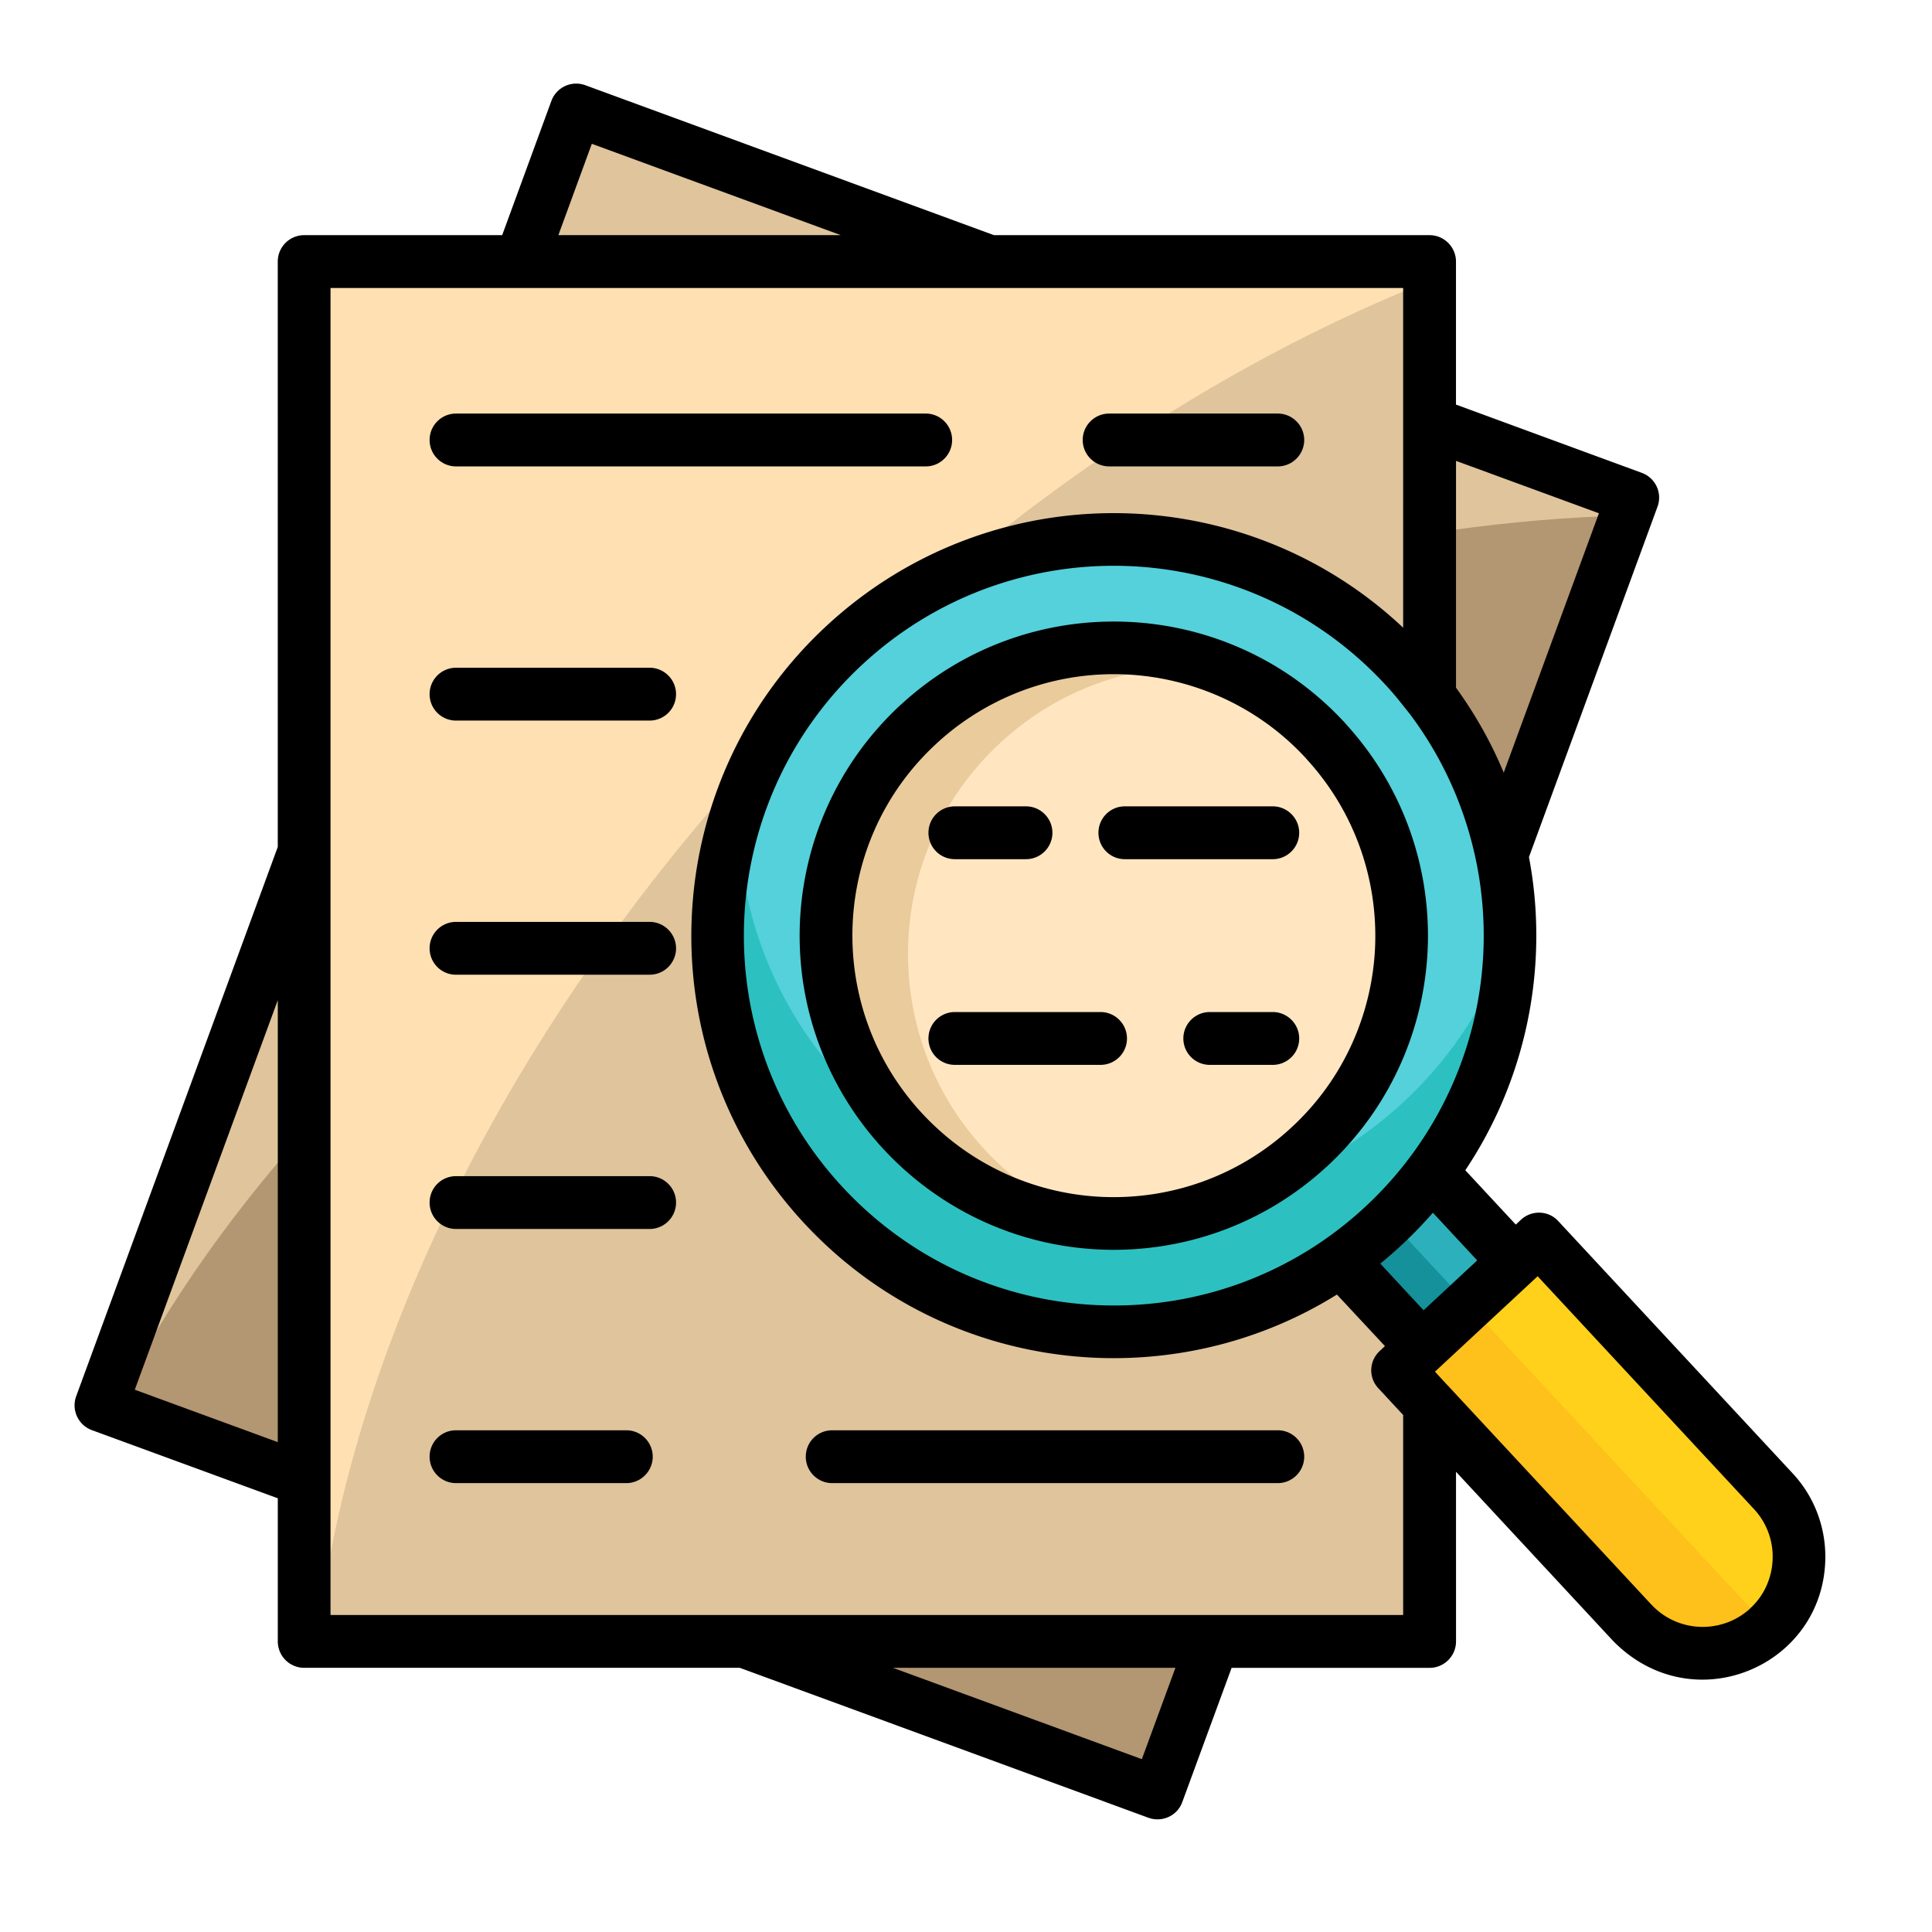
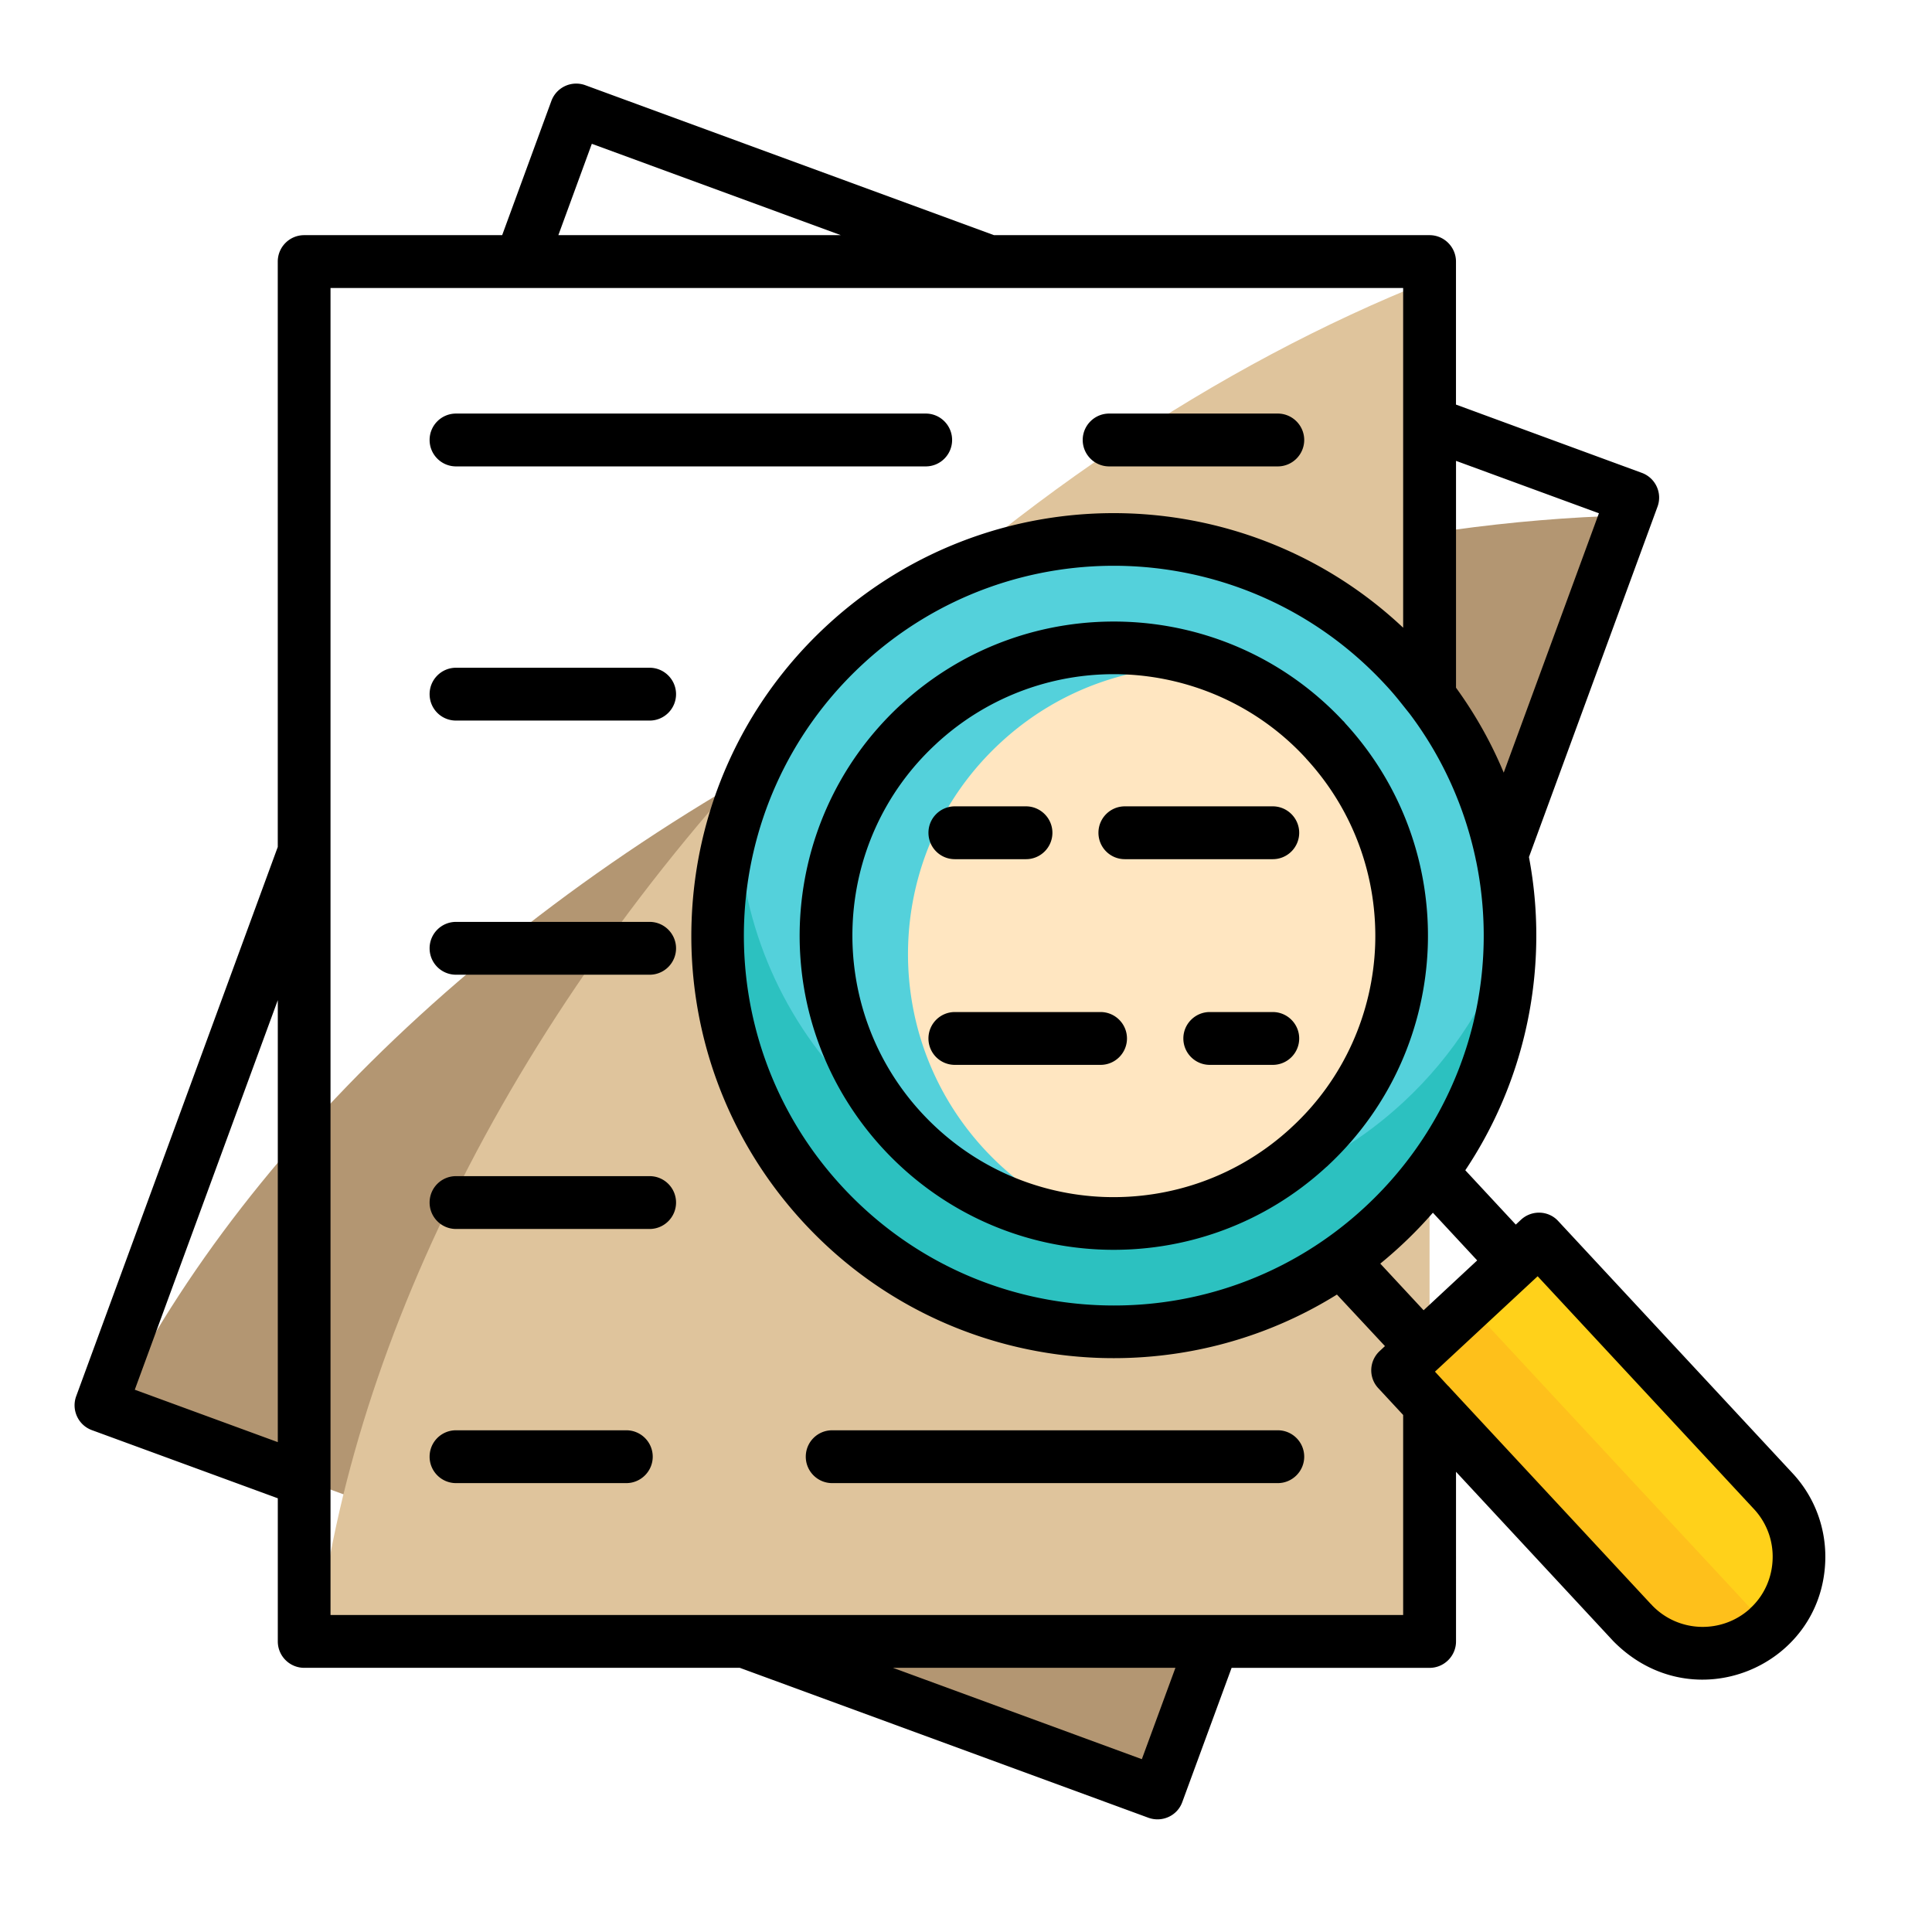
<svg xmlns="http://www.w3.org/2000/svg" version="1.1" width="512" height="512" x="0" y="0" viewBox="0 0 512 512" style="enable-background:new 0 0 512 512" xml:space="preserve" class="">
  <g>
    <g fill-rule="evenodd" clip-rule="evenodd">
-       <path fill="#dfc49c" d="m152.71 29.15 280 102.7-125.94 343.31L26.76 372.43z" opacity="1" data-original="#dfc49c" class="" />
      <path fill="#b39672" d="M430.96 136.61 306.77 475.16 29.99 373.62c35.94-72.34 110.58-142.92 209.42-189.24 65.23-30.56 131.59-46.15 191.55-47.77z" opacity="1" data-original="#b39672" class="" />
-       <path fill="#ffe0b2" d="M80.62 69.32h298.23v365.67H80.62z" opacity="1" data-original="#ffe0b2" />
      <path fill="#dfc49c" d="M378.85 74.39v360.6H84.05c8.84-80.31 54.6-172.26 131.44-249.82 50.69-51.13 107.64-88.61 163.36-110.78z" opacity="1" data-original="#dfc49c" class="" />
-       <path fill="#14919b" d="m322.405 298.596 24.467-22.698 63.234 68.161-24.468 22.699z" opacity="1" data-original="#0688ad" class="" />
-       <path fill="#2cb1bc" d="m334.66 287.13 12.25-11.33 63.3 68.11-12.25 11.37z" opacity="1" data-original="#04a0c8" class="" />
      <path fill="#fec01b" d="M468.63 431.3c10.29-9.55 10.91-25.82 1.33-36.11l-62.11-66.84-37.45 34.78 62.11 66.84c9.56 10.32 25.83 10.92 36.12 1.33z" opacity="1" data-original="#fec01b" class="" />
      <path fill="#ffd11a" d="M468.63 431.3c10.29-9.55 8.9-27.98-3.12-40.9l-57.66-62.05-18.74 17.38z" opacity="1" data-original="#ffd11a" />
-       <path fill="#2cc1c0" d="M223.71 171.03c42.46-39.46 108.91-37.02 148.37 5.47 39.49 42.46 37.05 108.91-5.44 148.37-42.49 39.49-108.91 37.02-148.39-5.44-39.46-42.5-37.03-108.92 5.46-148.4z" opacity="1" data-original="#34b3d3" class="" />
+       <path fill="#2cc1c0" d="M223.71 171.03c42.46-39.46 108.91-37.02 148.37 5.47 39.49 42.46 37.05 108.91-5.44 148.37-42.49 39.49-108.91 37.02-148.39-5.44-39.46-42.5-37.03-108.92 5.46-148.4" opacity="1" data-original="#34b3d3" class="" />
      <path fill="#54d1db" d="M223.71 171.03c42.46-39.46 108.91-37.02 148.37 5.47 18.88 20.32 28.18 46.12 28.06 71.83-5.36 16.16-14.77 31.24-28.12 43.65-42.49 39.49-108.91 37.05-148.39-5.44-18.88-20.32-28.15-46.12-28.06-71.83 5.38-16.19 14.77-31.27 28.14-43.68z" opacity="1" data-original="#31d9fb" class="" />
-       <path fill="#eacb9b" d="M243.25 192.09c30.87-28.69 79.11-26.9 107.8 3.94 28.66 30.87 26.9 79.11-3.97 107.8-30.84 28.66-79.11 26.9-107.77-3.97-28.69-30.84-26.91-79.11 3.94-107.77z" opacity="1" data-original="#eacb9b" class="" />
      <path fill="#ffe6c1" d="M322.62 176.78a75.842 75.842 0 0 1 28.43 19.25c28.66 30.87 26.9 79.11-3.97 107.8-16.19 15.05-37.19 21.71-57.63 20.18-10.49-4.05-20.24-10.49-28.43-19.28-28.66-30.84-26.9-79.11 3.97-107.77 16.18-15.05 37.19-21.71 57.63-20.18z" opacity="1" data-original="#ffe6c1" class="" />
    </g>
    <path d="m326.39 441.99-13.07 35.57c-1.3 3.63-5.33 5.47-8.96 4.17l-108.31-39.74H80.62c-3.88 0-7-3.15-7-7v-37.93L24.35 379c-3.63-1.33-5.47-5.36-4.17-8.96l53.43-145.59V69.32c0-3.85 3.12-7 7-7h52.47l13.04-35.57a7.013 7.013 0 0 1 8.99-4.17l108.31 39.74h115.43c3.85 0 7 3.15 7 7v37.9l49.24 18.09c3.63 1.33 5.5 5.33 4.17 8.96l-34.07 92.86c1.56 8.22 2.18 16.58 1.87 24.92-.74 20.38-7.03 40.56-18.74 58.08l13.38 14.4 1.39-1.3c2.83-2.61 7.26-2.47 9.86.37l62.11 66.84c6.09 6.55 8.96 15 8.65 23.33-1.02 28.06-35.06 42.29-55.98 21.34l-.17-.17-41.7-44.9V435c0 3.85-3.15 7-7 7h-52.47zm-73.34-214.3c-3.88 0-7-3.12-7-7 0-3.86 3.12-7 7-7h18.85c3.85 0 7 3.15 7 7 0 3.88-3.15 7-7 7zm45.05 0c-3.88 0-7-3.12-7-7 0-3.86 3.12-7 7-7h39.2c3.85 0 7 3.15 7 7 0 3.88-3.15 7-7 7zm-45.05 54.51c-3.88 0-7-3.12-7-7 0-3.86 3.12-7 7-7h38.61c3.86 0 7 3.15 7 7 0 3.88-3.15 7-7 7zm67.55 0c-3.85 0-7-3.12-7-7 0-3.86 3.15-7 7-7h16.7c3.85 0 7 3.15 7 7 0 3.88-3.15 7-7 7zm-82.29-95.07c.17-.17.37-.34.57-.51 16.78-15.39 38.21-22.62 59.33-21.85 21.23.77 42.15 9.61 57.77 26.33h.03c.17.17.34.37.48.57 15.42 16.78 22.65 38.21 21.88 59.33-.79 21.23-9.64 42.15-26.33 57.77-.2.2-.37.37-.57.51-16.78 15.42-38.21 22.65-59.36 21.88-45.89-1.7-81.81-40.34-80.14-86.26.8-21.2 9.62-42.12 26.34-57.77zm9.9 9.89c-28.26 25.94-29.85 70.04-3.8 98.08 13.04 14.03 30.5 21.46 48.22 22.11 17.6.62 35.43-5.39 49.41-18.23l.11-.11c14.12-12.93 21.63-30.64 22.28-48.36.62-17.6-5.39-35.43-18.23-49.41l-.11-.11h.03c-12.95-14.12-30.67-21.63-48.39-22.28-17.6-.65-35.43 5.39-49.41 18.2zm143 31.27c-.06-.23-.11-.43-.14-.65-2.89-13.63-8.7-26.82-17.52-38.52-2.47-3.06-3.69-4.76-6.58-7.85-18.43-19.84-43.14-30.33-68.2-31.27-25.06-.91-50.48 7.74-70.3 26.16-19.84 18.43-30.33 43.14-31.27 68.2-.91 25.06 7.74 50.49 26.16 70.3 18.43 19.84 43.14 30.33 68.2 31.24 25.06.94 50.49-7.71 70.3-26.14 25.19-23.41 36.19-58 29.35-91.47zm7.29-23.53 25.23-68.74-37.87-13.89v60.12c5.16 7.12 9.38 14.66 12.64 22.51zm-26.65-38.41V76.32H87.59v351.67h284.26v-53.01l-6.58-7.09c-2.64-2.81-2.47-7.23.37-9.86l1.39-1.3-12.73-13.66c-19.3 12.02-41.39 17.57-63.24 16.78-28.63-1.05-56.89-13.01-77.92-35.66s-30.93-51.7-29.85-80.33c1.05-28.63 13.01-56.89 35.66-77.92s51.68-30.93 80.31-29.88c26.3.98 52.24 11.13 72.59 30.29zm-6.06 168.52 11.48 12.36 14.2-13.21-11.74-12.64c-4.25 4.87-8.9 9.38-13.94 13.49zm17.86 32.29c.23.2.45.43.65.68l53.15 57.2c.17.14.31.31.43.45 3.46 3.57 8.02 5.47 12.67 5.64 4.68.17 9.44-1.42 13.15-4.76.14-.17.28-.31.45-.45 3.57-3.43 5.44-8.02 5.61-12.64.2-4.76-1.45-9.58-4.9-13.32l-57.37-61.74-27.21 25.28zM120.85 123.6c-3.88 0-7-3.15-7-7 0-3.86 3.12-7 7-7h124.5c3.85 0 6.97 3.15 6.97 7s-3.12 7-6.97 7zm173.08 0c-3.86 0-7-3.15-7-7 0-3.86 3.15-7 7-7h44.7c3.85 0 7 3.15 7 7s-3.15 7-7 7zM120.85 393.04c-3.88 0-7-3.15-7-7 0-3.88 3.12-7 7-7h45.13c3.85 0 7 3.12 7 7 0 3.85-3.15 7-7 7zm99.69 0c-3.88 0-7-3.15-7-7 0-3.88 3.12-7 7-7h118.09c3.85 0 7 3.12 7 7 0 3.85-3.15 7-7 7zm-99.69-67.35c-3.88 0-7-3.15-7-7 0-3.88 3.12-7 7-7h51.31c3.85 0 7 3.12 7 7 0 3.86-3.15 7-7 7zm0-67.38c-3.88 0-7-3.12-7-7 0-3.86 3.12-7 7-7h51.31c3.85 0 7 3.15 7 7 0 3.88-3.15 7-7 7zm0-67.35c-3.88 0-7-3.12-7-7 0-3.85 3.12-7 7-7h51.31c3.85 0 7 3.15 7 7 0 3.88-3.15 7-7 7zm115.79 251.03 65.96 24.21 8.9-24.21zM73.62 382.18V265.05l-37.9 103.24zm74.35-319.86h74.86l-65.99-24.21z" fill="#000000" opacity="1" data-original="#000000" class="" />
  </g>
</svg>